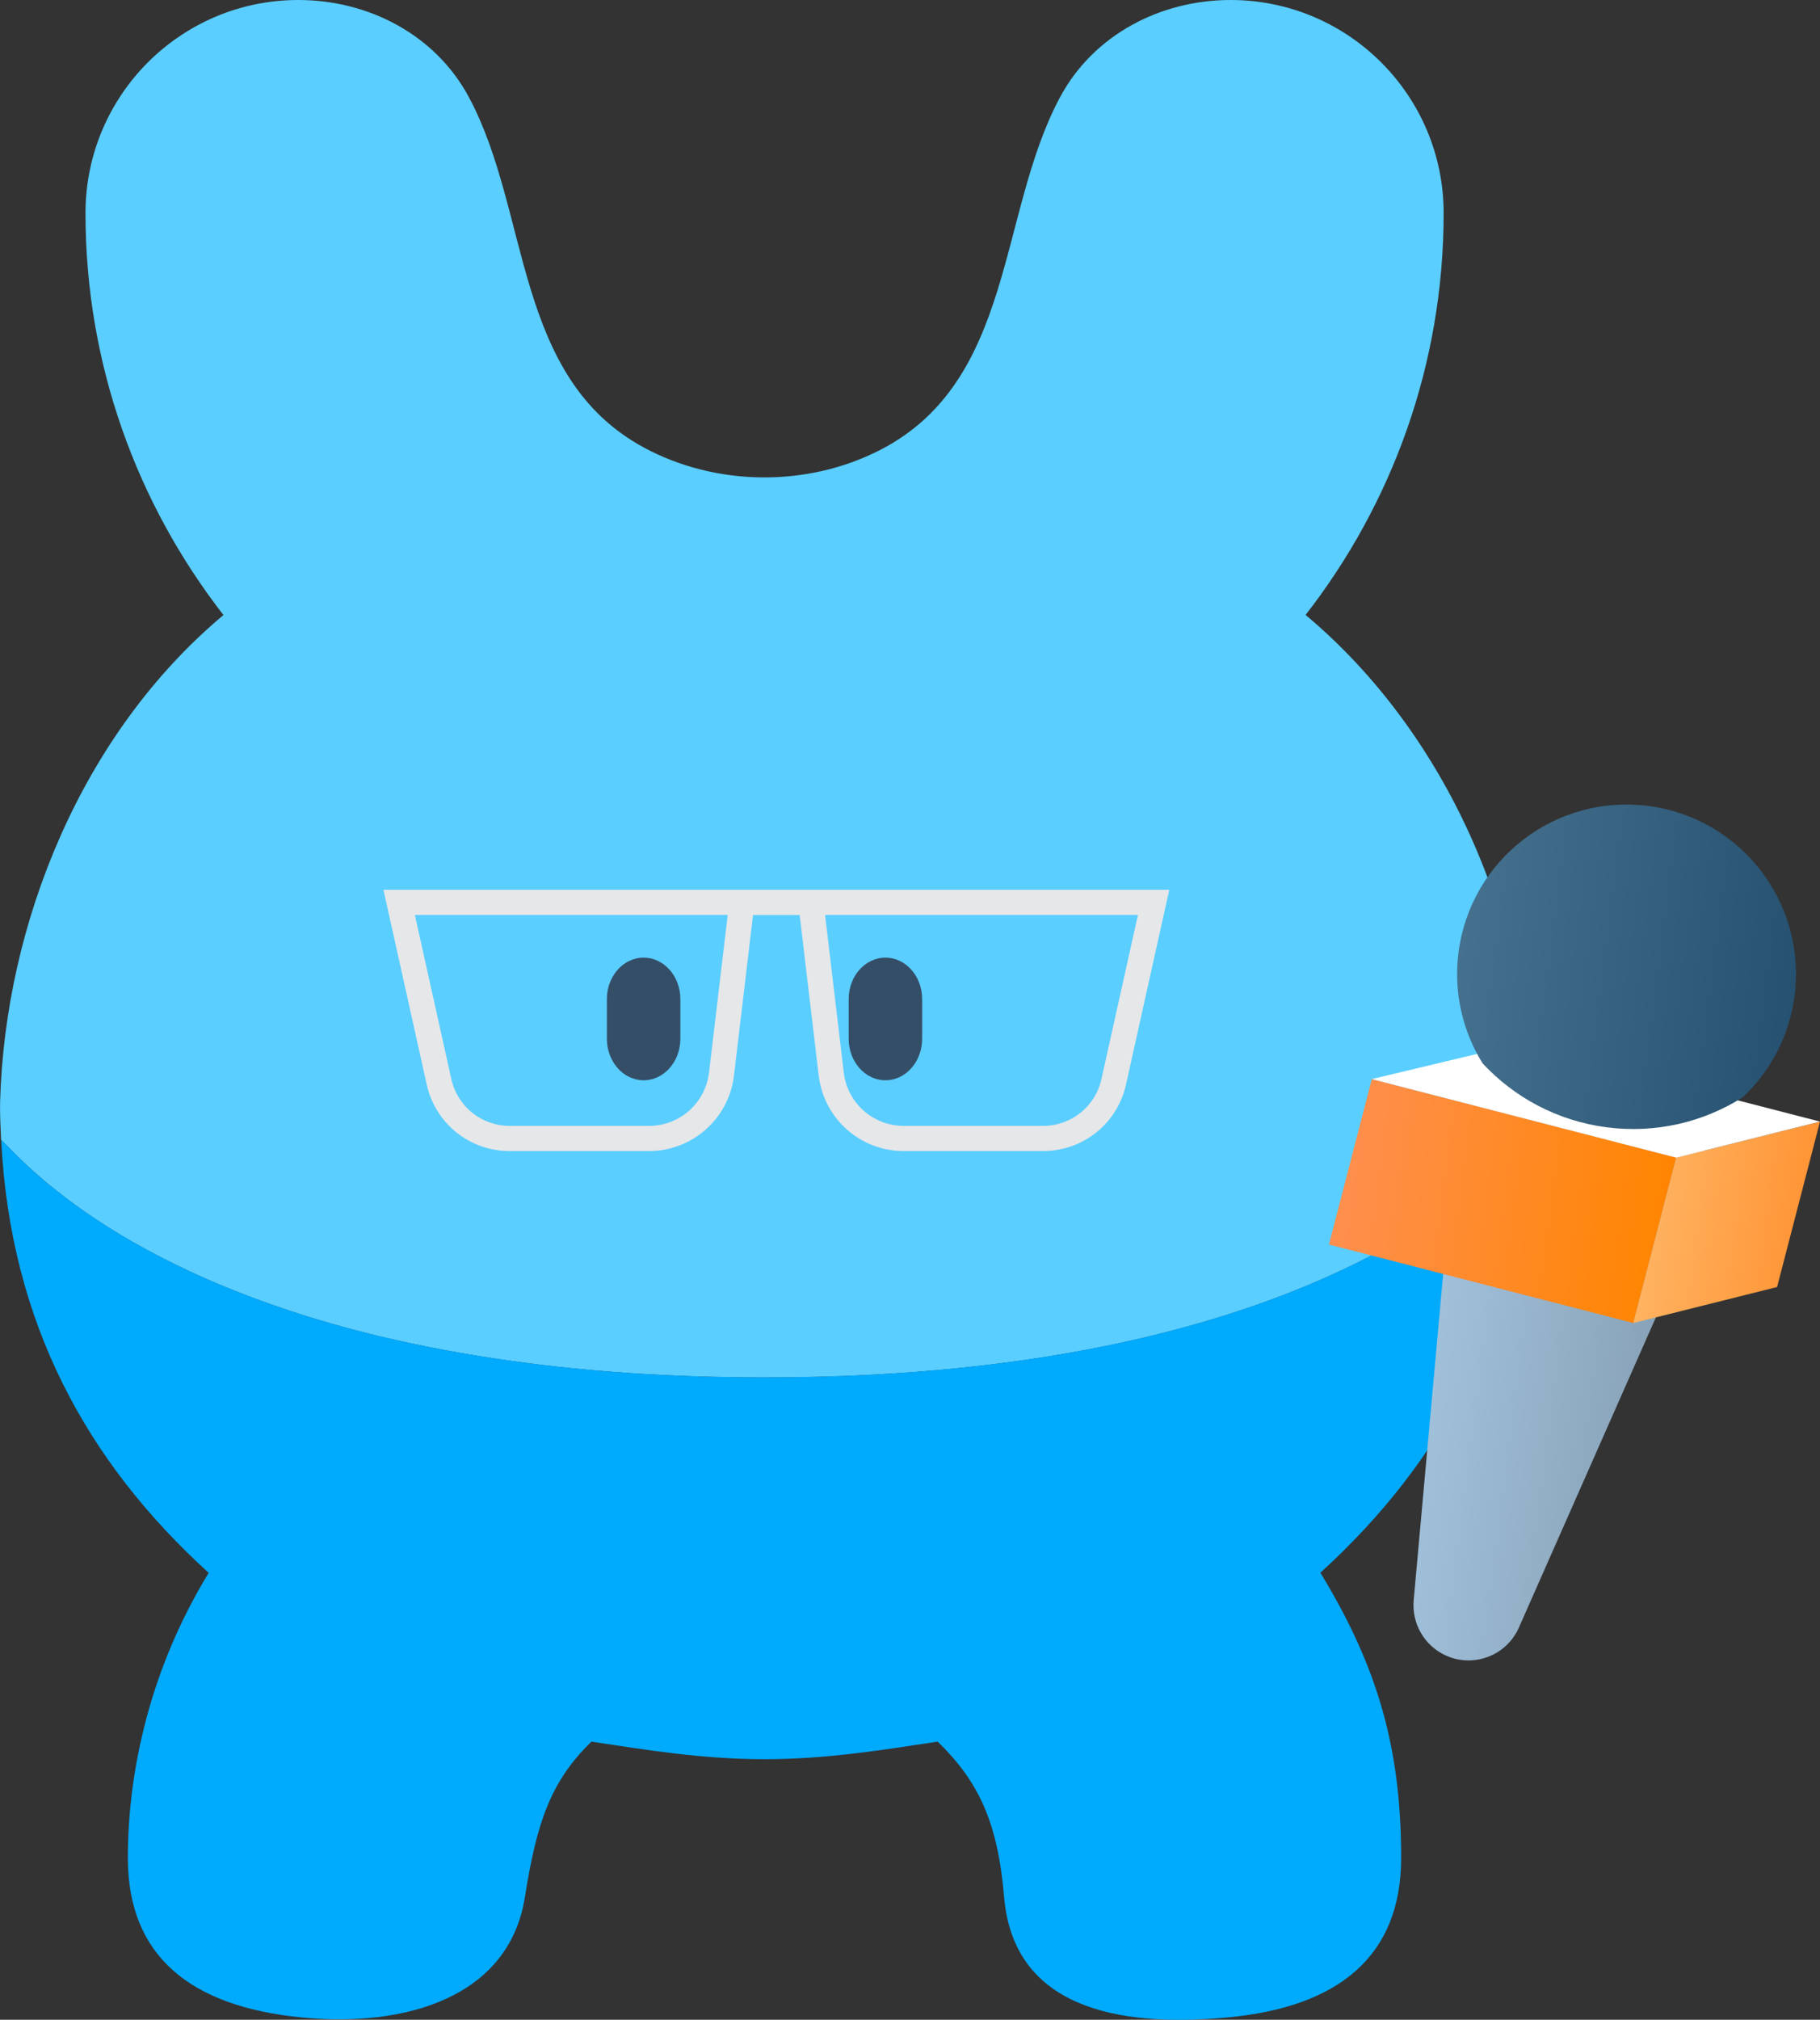
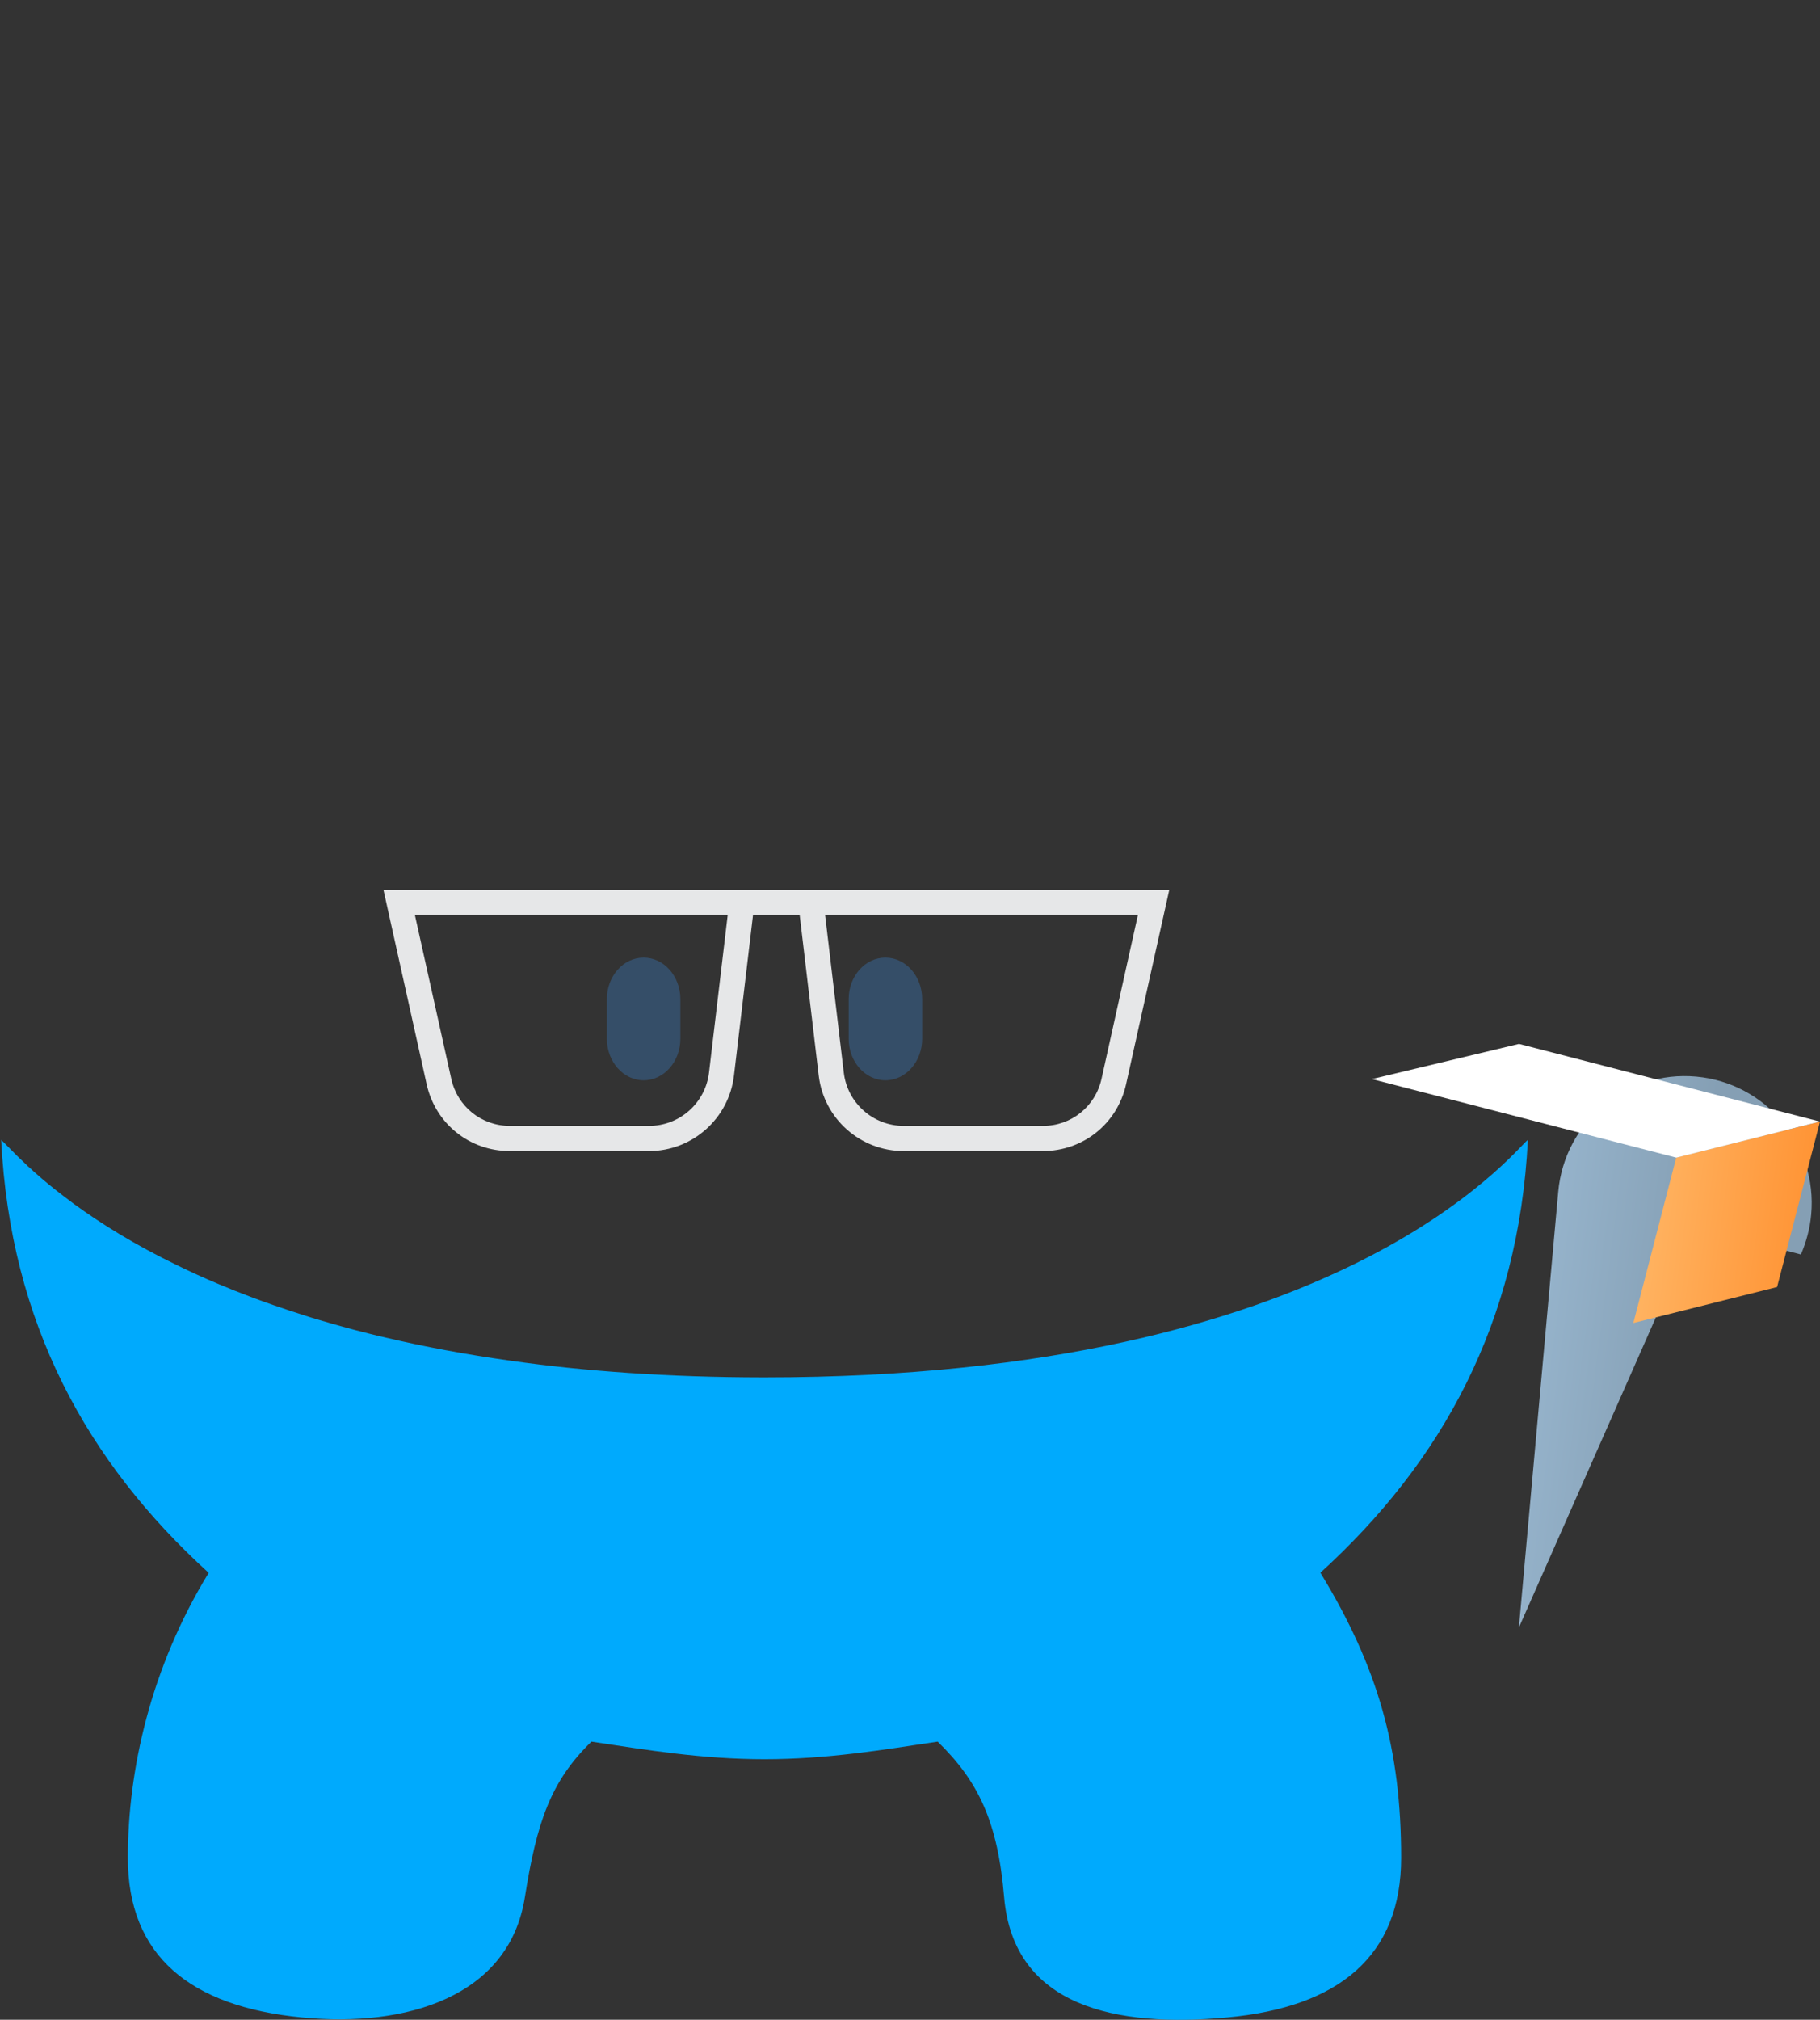
<svg xmlns="http://www.w3.org/2000/svg" id="_圖層_2" viewBox="0 0 360.17 399.6">
  <rect x="0" y="0" width="360.17" height="399.6" fill="#333333" stroke="none" />
  <defs>
    <style>.cls-1{fill:#fff;}.cls-2{fill:url(#_未命名漸層_26);}.cls-3{fill:url(#_未命名漸層_27);}.cls-4{fill:#354e68;}.cls-5{fill:#00aafd;}.cls-6{fill:url(#_未命名漸層_28);}.cls-7{fill:#5aceff;}.cls-8{fill:#e6e7e8;}.cls-9{fill:url(#_未命名漸層_25);}</style>
    <linearGradient id="_未命名漸層_28" x1="-38.48" y1="438.64" x2="11.79" y2="438.64" gradientTransform="translate(377.53 -164.52) rotate(7.39)" gradientUnits="userSpaceOnUse">
      <stop offset="0" stop-color="#a1c1db" />
      <stop offset="1" stop-color="#859fb4" />
    </linearGradient>
    <linearGradient id="_未命名漸層_27" x1="-60.78" y1="409.11" x2="5.17" y2="409.11" gradientTransform="translate(377.53 -164.52) rotate(7.39)" gradientUnits="userSpaceOnUse">
      <stop offset="0" stop-color="#ff8f4f" />
      <stop offset="1" stop-color="#ff8500" />
    </linearGradient>
    <linearGradient id="_未命名漸層_26" x1=".96" y1="407.58" x2="32.47" y2="407.58" gradientTransform="translate(377.53 -164.52) rotate(7.39)" gradientUnits="userSpaceOnUse">
      <stop offset="0" stop-color="#ffb361" />
      <stop offset="1" stop-color="#ff9435" />
    </linearGradient>
    <linearGradient id="_未命名漸層_25" x1="-42.78" y1="359.94" x2="24.28" y2="359.94" gradientTransform="translate(377.53 -164.52) rotate(7.39)" gradientUnits="userSpaceOnUse">
      <stop offset="0" stop-color="#45708e" />
      <stop offset="1" stop-color="#265170" />
    </linearGradient>
  </defs>
  <g id="_圖文">
    <g>
-       <path class="cls-7" d="M302.56,217.97c0,2.5-.05,4.98-.16,7.4,0,.05,0,.11-.03,.16-2.8,2.15-36.96,47-151.07,47h-.35c-18.7-.03-35.24-1.22-49.86-3.29-8.95-1.25-17.17-2.8-24.71-4.57-1.17-.27-2.34-.54-3.48-.84-3.43-.84-6.7-1.77-9.82-2.69-1.03-.3-2.07-.63-3.08-.95-.44-.14-.9-.27-1.33-.44-.65-.19-1.31-.41-1.93-.63-3.27-1.09-6.37-2.2-9.31-3.37-.73-.27-1.47-.57-2.18-.87-2.86-1.14-5.58-2.34-8.11-3.54-.63-.3-1.25-.6-1.88-.9-8.63-4.16-15.38-8.41-20.57-12.19-.65-.49-1.28-.95-1.88-1.42-2.23-1.69-4.14-3.27-5.72-4.68-.3-.25-.57-.52-.84-.76-.54-.46-1.06-.95-1.52-1.41-.49-.44-.93-.87-1.31-1.25-1.77-1.74-2.8-2.88-3.18-3.18-.03-.05-.03-.11-.03-.16-.11-2.42-.24-4.9-.19-7.4,.98-35.22,16.08-72.77,44.2-96.31-17.09-21.99-27.3-49.56-27.3-79.5C16.91,18.89,35.77,0,59.04,0c13.91,0,27.19,6.89,33.8,19.32,12.14,22.7,8.79,55.33,34.65,69.26,14.23,7.65,32.22,7.84,46.59,.49,26.73-13.63,23.35-46.73,35.65-69.75C216.35,6.89,229.63,0,243.53,0c23.27,0,42.16,18.89,42.16,42.16,0,29.94-10.21,57.51-27.32,79.5,28.11,23.54,44.2,61.1,44.2,96.31Z" />
      <path class="cls-4" d="M134.64,197.66v7.86c0,4.53-3.26,8.21-7.27,8.21s-7.27-3.68-7.27-8.21v-7.86c0-4.53,3.25-8.2,7.27-8.2,2.01,0,3.82,.92,5.14,2.4,1.31,1.48,2.13,3.53,2.13,5.8h0Z" />
      <path class="cls-4" d="M182.49,197.66v7.86c0,4.53-3.26,8.21-7.27,8.21s-7.27-3.68-7.27-8.21v-7.86c0-4.53,3.25-8.2,7.27-8.2,2.01,0,3.82,.92,5.14,2.4,1.31,1.48,2.13,3.53,2.13,5.8h0Z" />
      <path class="cls-5" d="M261.31,311.18c11.48,18.81,15.97,35,15.97,56.39,0,19.32-12.22,29.53-34.4,31.57-21.94,2.04-42.29-2.04-44.17-23.79-1.25-14.86-5.04-22.89-13.15-30.78-10.86,1.63-21.91,3.48-34.26,3.48s-23.43-1.85-34.26-3.48c-8.11,7.89-10.83,16.03-13.17,30.78-3.1,19.7-23.46,25.83-44.14,23.79-22.18-2.15-34.43-12.25-34.43-31.57,0-17.34,4.49-37.58,16-56.39C17.16,289.22,2.05,261.73,.23,225.53c.38,.3,1.42,1.44,3.18,3.18,.41,.41,.84,.82,1.31,1.25,.46,.46,.98,.95,1.52,1.41,.27,.27,.54,.52,.84,.76,1.58,1.42,3.48,2.99,5.72,4.68,.6,.46,1.22,.93,1.88,1.42,5.2,3.78,11.95,8.03,20.57,12.19,.6,.3,1.25,.6,1.88,.9,2.53,1.2,5.25,2.4,8.11,3.54,.71,.3,1.44,.6,2.18,.87,2.94,1.17,6.04,2.29,9.31,3.37,.63,.22,1.28,.44,1.93,.63,.44,.16,.9,.3,1.33,.44,1.01,.33,2.04,.65,3.08,.95,3.13,.92,6.4,1.85,9.82,2.69,1.14,.3,2.31,.57,3.48,.84,7.54,1.77,15.76,3.32,24.71,4.57,14.61,2.07,31.16,3.27,49.86,3.29h.35c114.11,0,148.27-44.85,151.07-47-1.82,36.2-16.96,63.68-41.07,85.65Z" />
      <path class="cls-8" d="M163.28,176.04H75.88l8.56,38.5c1.73,7.77,8.49,13.19,16.44,13.19h27.56c8.57,0,15.8-6.42,16.81-14.93l3.77-31.77h9.23l3.77,31.77c1.01,8.52,8.24,14.93,16.81,14.93h27.56c7.96,0,14.72-5.42,16.45-13.19l8.56-38.5h-68.12Zm-22.97,36.17c-.71,6.01-5.81,10.54-11.86,10.54h-27.56c-5.6,0-10.36-3.82-11.58-9.29l-7.21-32.44h61.91l-3.7,31.19Zm77.67,1.25c-1.22,5.47-5.98,9.29-11.58,9.29h-27.56c-6.05,0-11.15-4.53-11.86-10.54l-3.7-31.19h61.91l-7.21,32.44Z" />
      <g>
-         <path class="cls-6" d="M335.57,242.8l-34.99,79.21c-2.43,5.5-8.87,8-14.37,5.56-4.38-1.94-6.85-6.43-6.45-10.95l7.79-86.24c1.25-13.83,13.47-24.02,27.29-22.77,13.83,1.25,24.02,13.47,22.77,27.29-.25,2.77-.99,5.48-2.04,7.9Z" />
-         <polygon class="cls-3" points="262.99 246.22 323.23 261.75 331.72 229.02 271.48 213.49 262.99 246.22" />
+         <path class="cls-6" d="M335.57,242.8l-34.99,79.21l7.79-86.24c1.25-13.83,13.47-24.02,27.29-22.77,13.83,1.25,24.02,13.47,22.77,27.29-.25,2.77-.99,5.48-2.04,7.9Z" />
        <polygon class="cls-2" points="323.23 261.75 351.68 254.63 360.17 221.9 331.72 229.02 323.23 261.75" />
        <polygon class="cls-1" points="360.17 221.9 331.72 229.03 271.48 213.49 300.61 206.53 360.17 221.9" />
-         <path class="cls-9" d="M293.43,210.41c6.23,6.7,14.75,11.35,24.53,12.62,9.79,1.27,19.21-1.06,26.94-5.95,5.44-5.12,9.21-12.08,10.24-20.07,2.38-18.36-10.58-35.18-28.94-37.56-18.36-2.38-35.18,10.57-37.56,28.94-1.04,7.99,.84,15.68,4.78,22.02Z" />
      </g>
    </g>
  </g>
</svg>